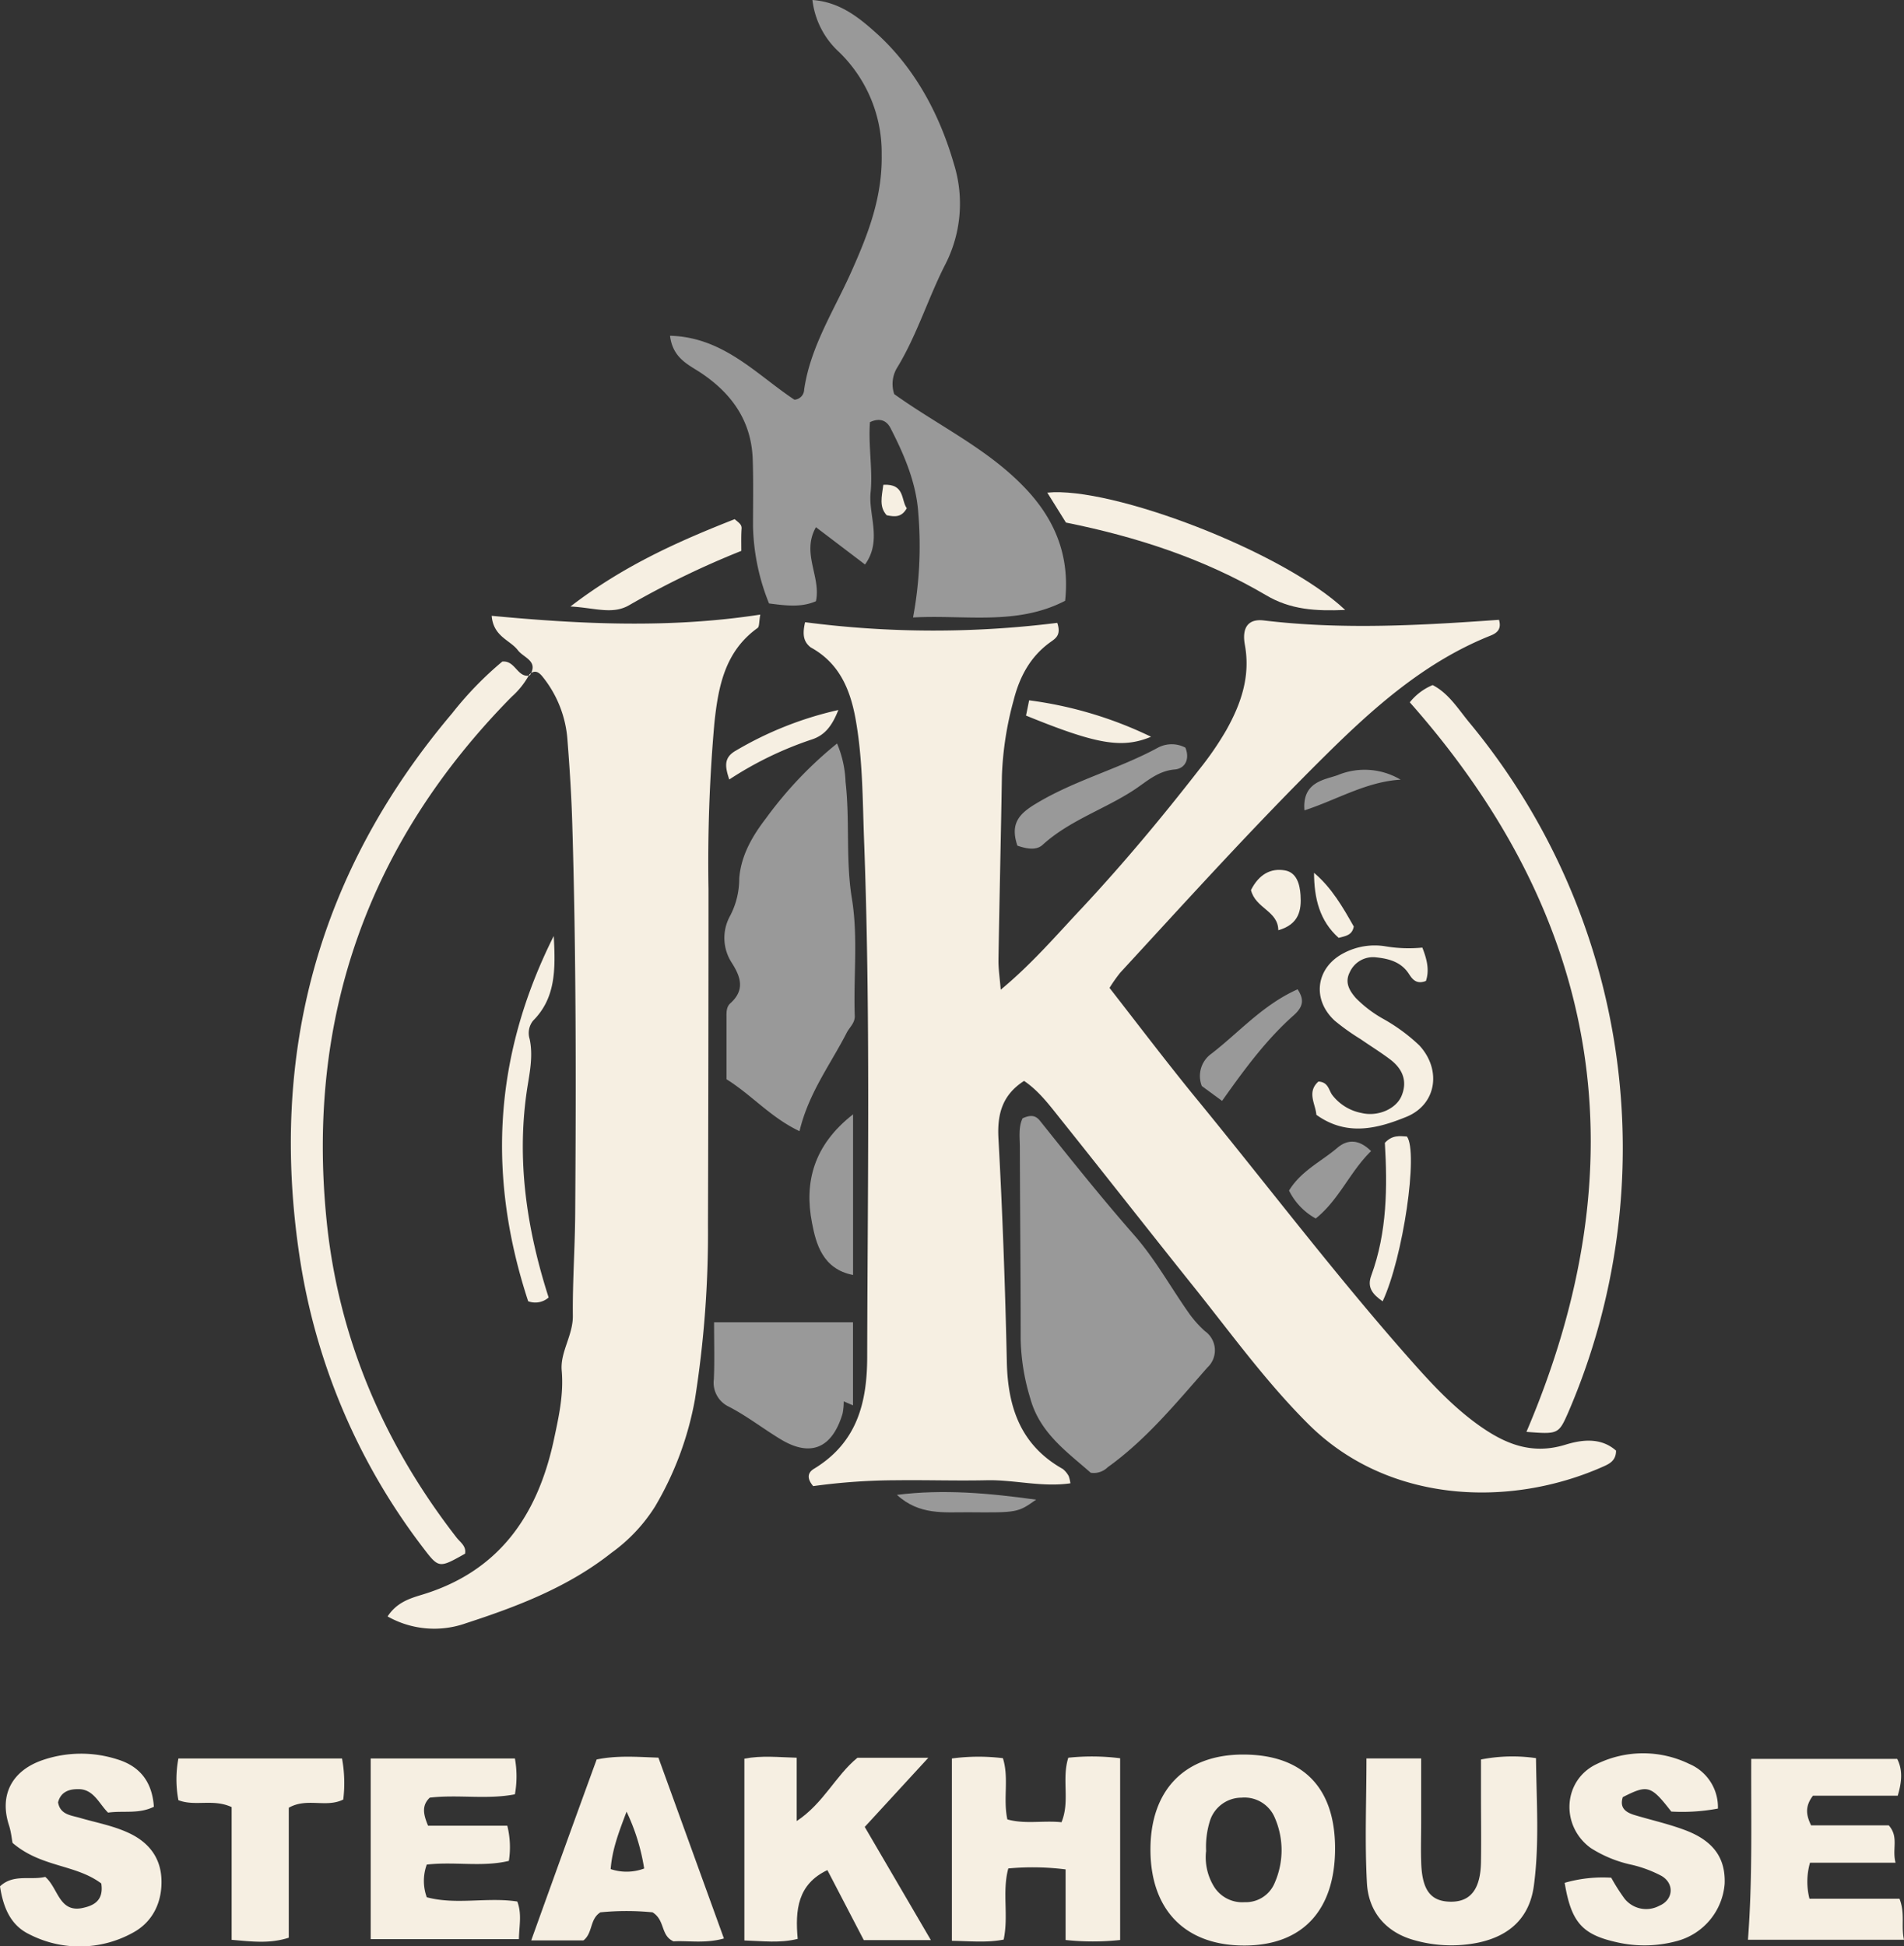
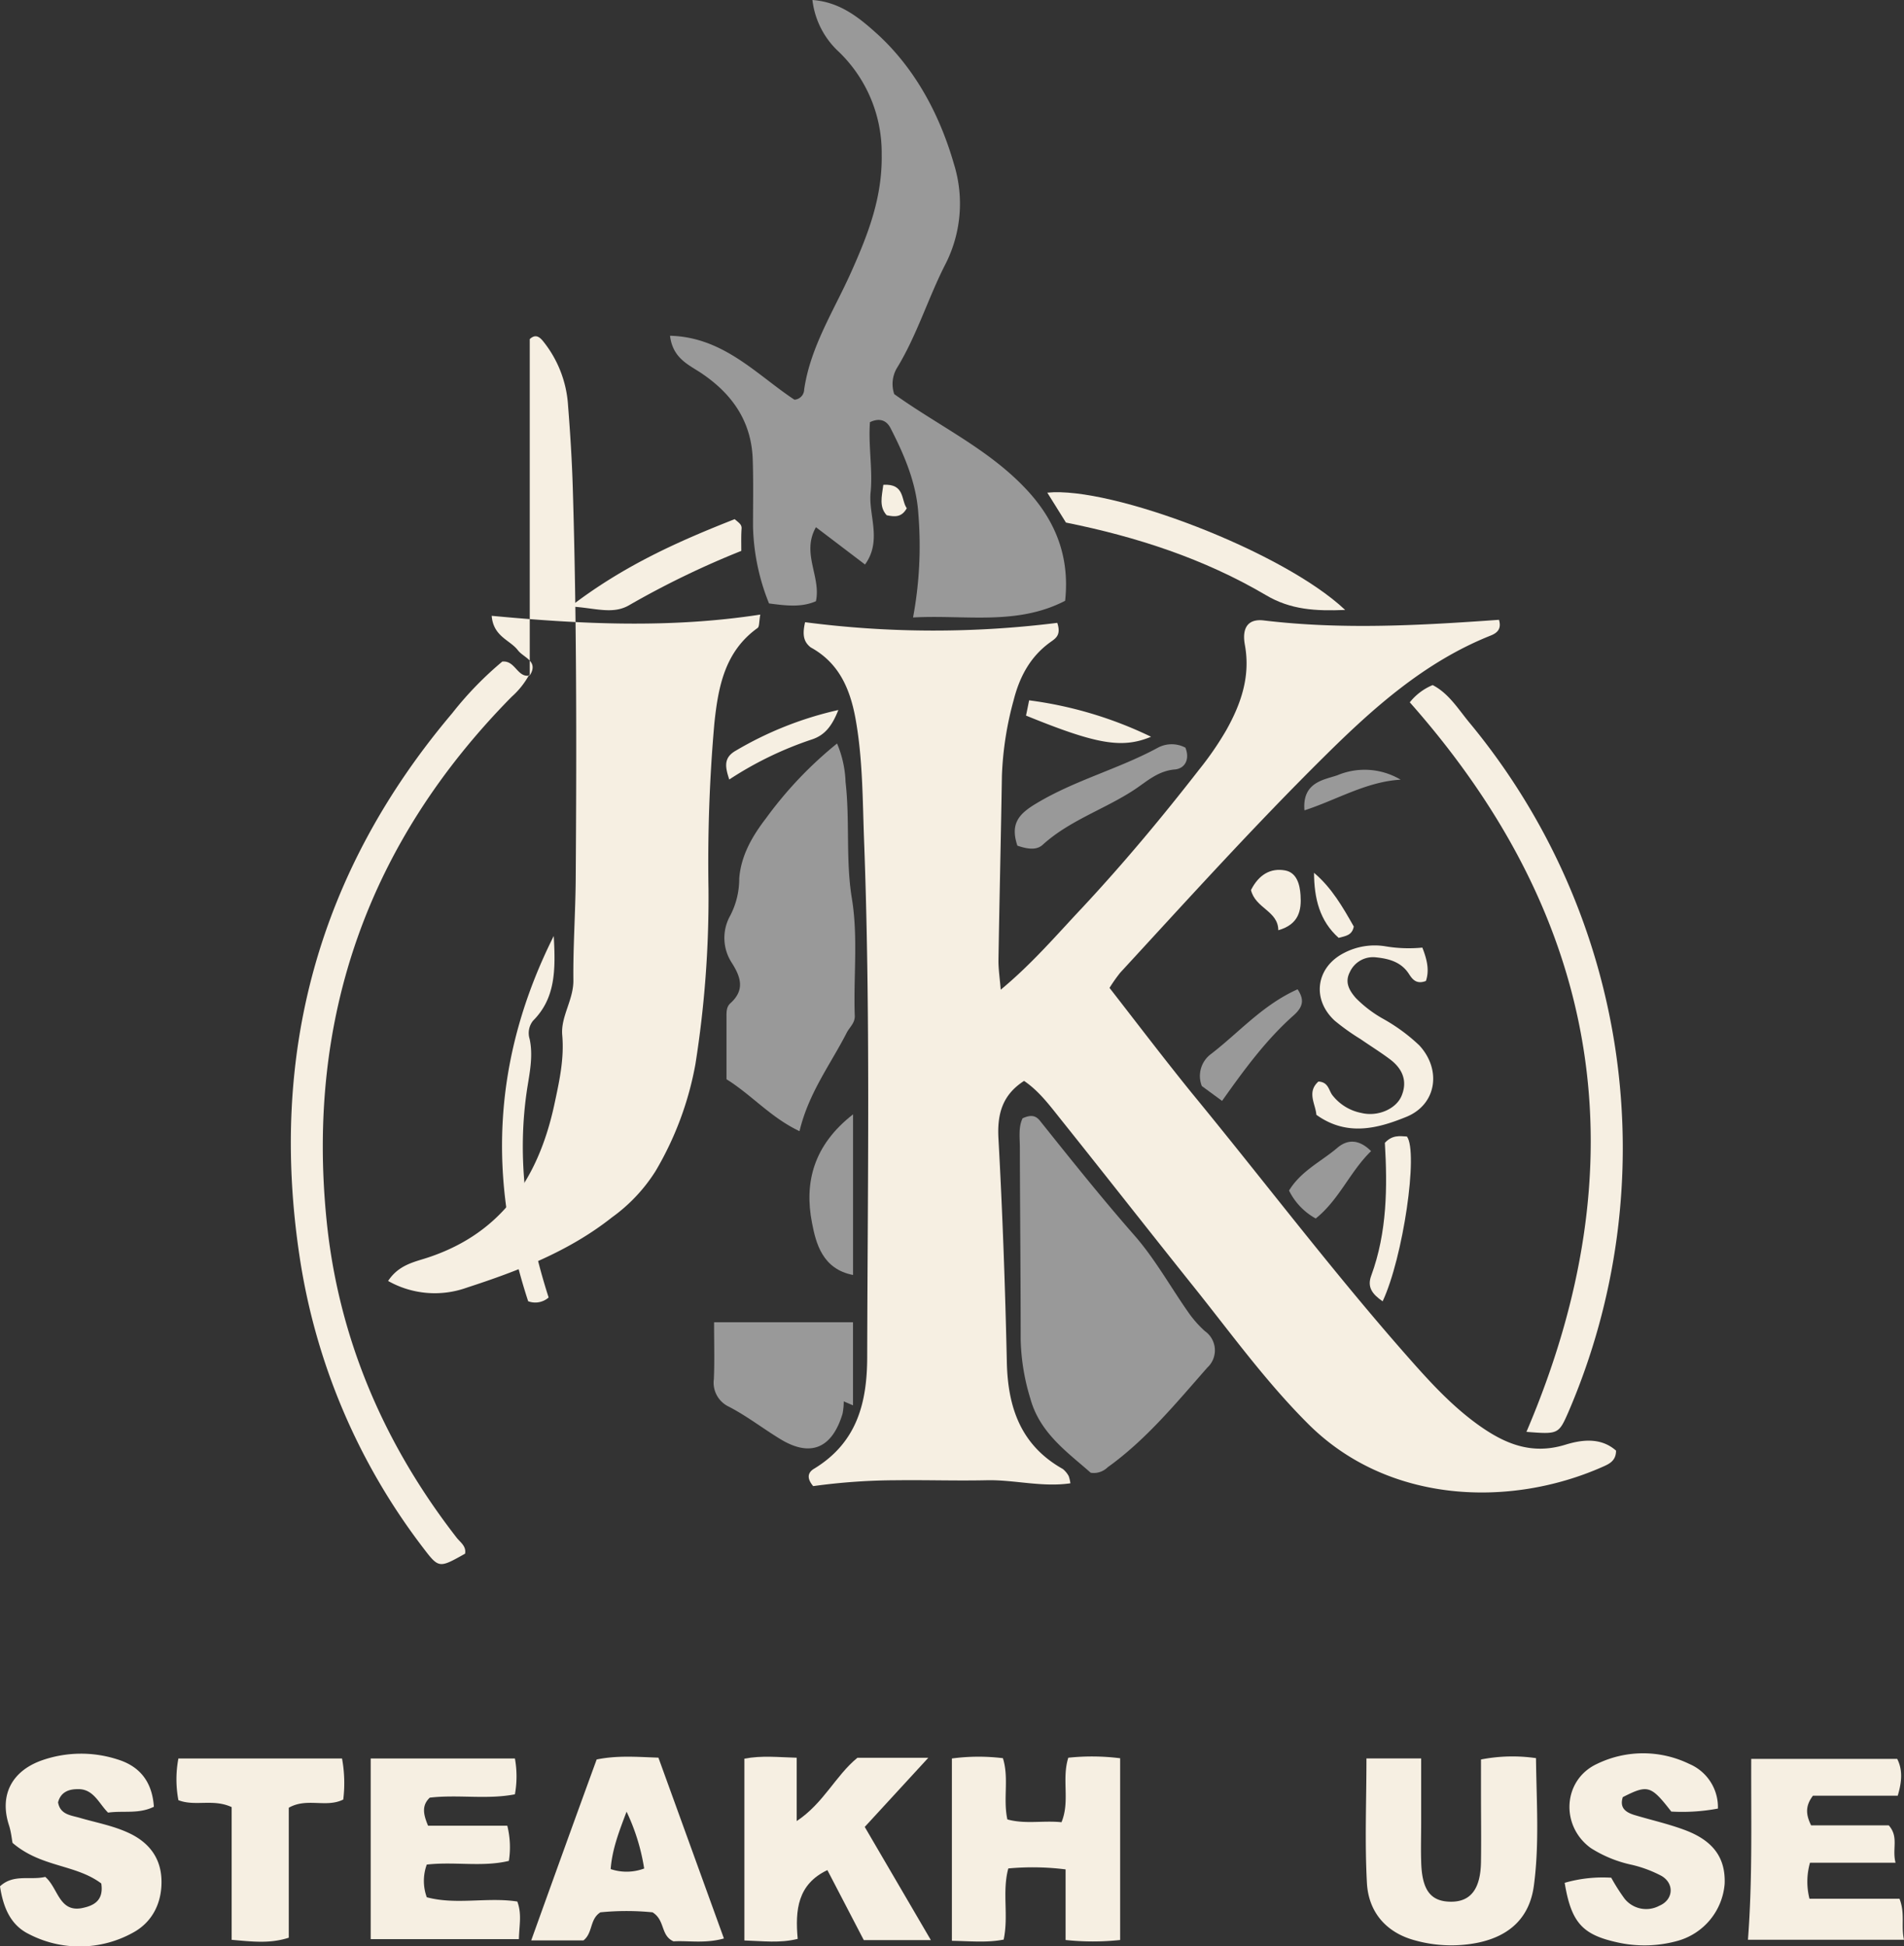
<svg xmlns="http://www.w3.org/2000/svg" viewBox="0 0 324.66 331.83">
  <rect x="0" y="0" width="324.66" height="331.83" fill="#333333" stroke="none" />
  <defs>
    <style>.cls-1{fill:#f6efe2;}.cls-2{fill:#999;}</style>
  </defs>
  <g id="Layer_2" data-name="Layer 2">
    <g id="Layer_1-2" data-name="Layer 1">
      <path class="cls-1" d="M137.28,106.09a169.35,169.35,0,0,0,43,.11c.7,2.11-.29,2.65-1.19,3.3-3.41,2.45-5.24,5.9-6.25,9.89a56,56,0,0,0-2,12.87c-.17,10.53-.42,21.05-.59,31.58,0,1.41.21,2.82.39,4.91,5.39-4.47,9.55-9.37,13.92-14,7-7.51,13.6-15.41,19.91-23.53a53.64,53.64,0,0,0,4.62-6.71c2.52-4.49,4.16-9.19,3.18-14.55-.55-3,.61-4.49,3.23-4.17,13.4,1.61,26.78.84,40.1-.11.48,1.61-.37,2.27-1.43,2.69-11.23,4.48-20,12.33-28.41,20.67-12,11.88-23.31,24.39-34.74,36.8a26.73,26.73,0,0,0-1.83,2.6c4.67,6,9.23,12,14,17.89,12.33,15,24,30.44,36.84,45,3.72,4.22,7.5,8.38,12.12,11.68,4.44,3.16,9,5.09,14.74,3.33,2.78-.86,6.06-1.31,8.67,1,0,1.77-1.21,2.29-2.35,2.79-15.71,6.94-36.44,6.3-50.09-7.29-7.25-7.22-13.17-15.44-19.51-23.36-7.59-9.48-15.08-19.06-22.67-28.55-1.91-2.39-3.75-4.89-6.32-6.63-3.67,2.36-4.6,5.59-4.37,9.8.7,12.68,1.15,25.39,1.43,38.09.16,7.79,2.38,14.25,9.55,18.28a4.08,4.08,0,0,1,1,1.21,6.29,6.29,0,0,1,.29,1.23c-4.86.71-9.6-.63-14.31-.52-5.08.11-10.16-.06-15.24,0a105.92,105.92,0,0,0-14.31,1c-1.22-1.45-.84-2.4.21-3,7.18-4.4,9-11.07,9-19.08.07-29.41.57-58.82-.54-88.21-.25-6.87-.22-13.79-1.46-20.61-.94-5.11-2.85-9.49-7.64-12.11C137.13,109.5,136.74,108.41,137.28,106.09Z" />
-       <path class="cls-1" d="M90.33,115.18c1.56-2.46-1-3-2-4.28-1.34-1.79-4.2-2.32-4.49-5.9,15.31,1.44,30.43,2.16,45.8-.21-.23,1.29-.14,2-.44,2.27-5.6,4-6.73,10-7.39,16.27a269.79,269.79,0,0,0-1,28.29q0,28.6-.09,57.2a181.57,181.57,0,0,1-2.23,29.82,55,55,0,0,1-6.8,18.24,28.24,28.24,0,0,1-7.42,7.88c-7.38,5.84-16,9.14-24.79,12a16.17,16.17,0,0,1-13.39-1.15c1.49-2.28,3.58-3,5.56-3.61,13.35-3.92,20-13.52,22.79-26.5.83-3.89,1.7-7.72,1.34-11.81-.28-3.17,1.94-6,1.9-9.36-.06-5.81.36-11.62.4-17.43.15-22.15.17-44.3-.5-66.45-.14-4.72-.44-9.43-.81-14.14a19.36,19.36,0,0,0-4.31-11c-.69-.83-1.36-1.09-2.22-.29Z" />
+       <path class="cls-1" d="M90.33,115.18c1.56-2.46-1-3-2-4.28-1.34-1.79-4.2-2.32-4.49-5.9,15.31,1.44,30.43,2.16,45.8-.21-.23,1.29-.14,2-.44,2.27-5.6,4-6.73,10-7.39,16.27a269.79,269.79,0,0,0-1,28.29a181.57,181.57,0,0,1-2.23,29.82,55,55,0,0,1-6.8,18.24,28.24,28.24,0,0,1-7.42,7.88c-7.38,5.84-16,9.14-24.79,12a16.17,16.17,0,0,1-13.39-1.15c1.49-2.28,3.58-3,5.56-3.61,13.35-3.92,20-13.52,22.79-26.5.83-3.89,1.7-7.72,1.34-11.81-.28-3.17,1.94-6,1.9-9.36-.06-5.81.36-11.62.4-17.43.15-22.15.17-44.3-.5-66.45-.14-4.72-.44-9.43-.81-14.14a19.36,19.36,0,0,0-4.31-11c-.69-.83-1.36-1.09-2.22-.29Z" />
      <path class="cls-2" d="M181.62,102.44c-8.26,4.26-16.92,2.36-25.93,2.84a66.59,66.59,0,0,0,.91-17.56c-.31-5.27-2.37-10.09-4.76-14.74-.63-1.22-1.76-1.82-3.5-1-.3,4,.5,8.17.11,12s2,8.19-.95,12.27l-8.37-6.36c-2.52,4.46.9,8.42,0,12.62-2.55,1.11-5.18.74-8,.38a37.19,37.19,0,0,1-2.73-13.13c0-3.81.08-7.63-.05-11.44-.22-6.48-3.5-11.16-8.77-14.7-2.15-1.44-4.86-2.5-5.33-6.37,9.14.22,14.86,6.72,21.21,10.9a1.76,1.76,0,0,0,1.66-1.72c1.06-7.3,5.06-13.43,8-20s5.36-12.8,5.22-20.19a23.89,23.89,0,0,0-7.29-17.39A14.25,14.25,0,0,1,138.53,0c4.88.35,8.22,3.23,11.28,6C156.26,12,160.31,19.8,162.67,28a22.71,22.71,0,0,1-1.41,16.94c-3,5.83-4.9,12.25-8.38,17.91a5.37,5.37,0,0,0-.4,4.35c7.58,5.42,15.86,9.27,22.22,15.92C179.9,88.52,182.45,94.79,181.62,102.44Z" />
      <path class="cls-2" d="M174.37,190.67c1.29-.57,2.18-.59,3,.48,5.27,6.59,10.52,13.17,16.09,19.52,3.5,4,6.13,8.77,9.21,13.15a18.57,18.57,0,0,0,2.79,3.15,4,4,0,0,1,.41,6.21c-5.29,6-10.4,12.27-17,17a3.36,3.36,0,0,1-2.89.93c-3.89-3.45-8.65-6.71-10.28-12.61a37,37,0,0,1-1.66-10.05c0-10.87-.11-21.74-.14-32.61C173.91,194.07,173.61,192.23,174.37,190.67Z" />
      <path class="cls-2" d="M136.33,192.87c-4.88-2.3-8.16-6.18-12.45-8.85,0-3.55,0-7,0-10.4,0-.9-.08-1.89.65-2.55,2.57-2.31,1.76-4.55.19-7a7.75,7.75,0,0,1-.32-7.74,13.57,13.57,0,0,0,1.65-6.54c.3-4,2.33-7.36,4.55-10.25a67.25,67.25,0,0,1,12.13-12.77,18.42,18.42,0,0,1,1.45,6.57c.76,6.63,0,13.31,1.08,19.88s.25,13.36.49,20c.05,1.19-.88,1.92-1.37,2.86C141.64,181.45,137.89,186.32,136.33,192.87Z" />
      <path class="cls-1" d="M90.23,115.06a14,14,0,0,1-3,3.76c-24.43,24.8-35,54.67-31.55,89.18,2,20.07,9.74,38.16,22.16,54.15.64.83,1.7,1.46,1.46,2.76-4.43,2.49-4.47,2.52-7.15-1A108,108,0,0,1,51.1,214.36c-5.26-34.75,3.21-65.79,26-92.74a58.62,58.62,0,0,1,8.55-8.82c2.24-.22,2.54,2.79,4.66,2.38Z" />
      <path class="cls-1" d="M240.39,119.75a9.76,9.76,0,0,1,3.9-2.94c2.76,1.42,4.37,4.12,6.29,6.43a113.74,113.74,0,0,1,16.82,117.6c-1.63,3.71-1.73,3.72-7.12,3.3C279.77,198.51,273.36,157,240.39,119.75Z" />
      <path class="cls-1" d="M158.29,299.71,147.45,311.5l11.28,19.3H147.29l-6.21-11.94c-5.08,2.41-5.51,6.81-5.06,11.73-3.06.76-5.9.37-9.09.27v-31c3-.57,5.79-.24,8.92-.16V310.5c4.62-3.07,6.6-7.72,10.35-10.79Z" />
      <path class="cls-1" d="M191,330.78a43.75,43.75,0,0,1-9.3,0V318.74a45.18,45.18,0,0,0-9.77-.16c-1.08,4,.08,8-.79,12.13-2.85.56-5.67.26-8.83.21V299.83a34.2,34.2,0,0,1,8.7-.05c1.07,3.42,0,6.91.76,10.44,3.08.85,6.12.15,9.23.48,1.49-3.59,0-7.32,1.16-11a38.54,38.54,0,0,1,8.84.09Z" />
-       <path class="cls-1" d="M227.65,315.14c0,10.46-5.43,16.43-15.12,16.58-10.18.15-16.25-5.81-16.36-16.09s5.73-16.49,15.85-16.47S227.64,304.77,227.65,315.14Zm-22,.51a9.51,9.51,0,0,0,1.19,5.74,5.66,5.66,0,0,0,5.39,2.94,5.32,5.32,0,0,0,5.14-3.33,13.84,13.84,0,0,0,0-11.07,5.6,5.6,0,0,0-5.67-3.42,5.67,5.67,0,0,0-5.35,3.84A14.8,14.8,0,0,0,205.66,315.65Z" />
      <path class="cls-1" d="M233,299.82h9.33c0,3.84,0,7.43,0,11,0,2.18-.07,4.36,0,6.54.11,4.87,1.57,6.84,5,6.89s5.12-2.15,5.2-6.76c.06-4,0-8,0-12V300a28.07,28.07,0,0,1,9.38-.23c.08,7.36.6,14.56-.36,21.73-.72,5.44-4.11,8.61-9.55,9.74a23,23,0,0,1-10.77-.41c-4.88-1.32-7.88-4.82-8.15-9.77C232.7,314.09,233,307.06,233,299.82Z" />
      <path class="cls-1" d="M308.63,317.6a11.87,11.87,0,0,0-.09,6.14h15.35c1,2.55.23,4.65.77,7H298.05c.79-10.27.52-20.38.56-30.84H323.5c.95,1.85.81,3.88.09,6.28H309.13c-1.34,1.77-1.2,3.24-.31,5.05h13.24c1.76,2,.53,4,1.16,6.37Z" />
      <path class="cls-1" d="M17.27,321.14c-4.41-3.3-10.21-2.72-15.11-6.9-.11-.2-.19-1.65-.62-3-1.7-5.18.49-9.33,5.71-11.13A20.23,20.23,0,0,1,20.07,300c3.83,1.19,5.88,3.85,6.17,8.06-2.61,1.28-5.17.63-7.81,1-1.56-1.52-2.48-4.11-5.22-4-1.53,0-2.87.53-3.31,2.25.36,2.1,2.19,2.2,3.7,2.64,2.77.81,5.62,1.32,8.27,2.54,3.44,1.57,5.52,4.19,5.66,7.95s-1.39,7.22-4.88,9.1a18.76,18.76,0,0,1-17.76.21C1.7,328.17.53,325.07,0,321.63c2.3-2.16,5.17-1,7.71-1.61,2.18,1.83,2.33,6,6.17,5.34C15.7,325,17.75,324.27,17.27,321.14Z" />
      <path class="cls-1" d="M87.8,299.83a17.15,17.15,0,0,1,0,6.11c-4.77.93-9.68,0-14.52.57-1.4,1.34-1.11,2.82-.29,4.78H86.5a15.07,15.07,0,0,1,.27,6c-4.5,1.09-9.22.09-14,.63a8.13,8.13,0,0,0,0,5.57c5,1.35,10.31-.06,15.44.73.8,2.14.32,4.08.27,6.41H63.21V299.83Z" />
      <path class="cls-1" d="M292.93,308.37a33,33,0,0,1-7.95.51c-3.49-4.48-4-4.62-8.27-2.46-.6,1.9.57,2.63,2.09,3.08,2.78.83,5.62,1.47,8.33,2.47,5,1.82,7.11,4.79,6.95,9.2a11,11,0,0,1-8,9.75,21.08,21.08,0,0,1-10.23.28c-6-1.31-7.92-3.34-9.05-10.17a23.43,23.43,0,0,1,7.94-.87,32.86,32.86,0,0,0,2.27,3.57,4.72,4.72,0,0,0,5.93,1.21c2.39-1,2.62-3.77.37-5.09a21.07,21.07,0,0,0-5.06-1.89,21.23,21.23,0,0,1-7-2.86c-5.22-3.78-4.77-11.63,1.05-14.34a18,18,0,0,1,15.75,0A8,8,0,0,1,292.93,308.37Z" />
      <path class="cls-1" d="M112.27,299.69c3.76,10.36,7.43,20.51,11.17,30.83-3.2.9-6.07.34-8.6.49-2.24-1-1.38-3.58-3.57-4.95a45.33,45.33,0,0,0-8.89,0c-1.86,1.17-1.26,3.51-2.89,4.79H90.58C94.36,320.34,98,310.23,101.74,300,105.25,299.28,108.6,299.56,112.27,299.69Zm-8.14,19a8.54,8.54,0,0,0,5.71-.1,35.07,35.07,0,0,0-3-9.69C105.49,312.44,104.38,315.38,104.13,318.67Z" />
      <path class="cls-1" d="M30.42,306.94a19.09,19.09,0,0,1,0-7.11h27.9a23.1,23.1,0,0,1,.21,7c-2.91,1.46-6.2-.37-9.29,1.4v22.16c-3.27,1.05-6.24.66-9.74.36V308.12C36.31,306.65,33.29,308.05,30.42,306.94Z" />
      <path class="cls-2" d="M121.76,225.45h23.69v14.17l-1.58-.68a10.59,10.59,0,0,1-.2,2.09c-1.76,5.87-5.41,7.49-10.55,4.38-3.05-1.84-5.86-4.06-9.07-5.68a4.53,4.53,0,0,1-2.33-4.57C121.86,232.11,121.76,229.05,121.76,225.45Z" />
      <path class="cls-1" d="M181.76,89.1,178.58,84c10.9-1.12,40.22,10,50.79,20-5,.2-9.29,0-13.57-2.56C205.29,95.26,193.79,91.52,181.76,89.1Z" />
      <path class="cls-1" d="M242.53,161.57c.82,2.08,1.22,3.89.61,5.69-1.66.64-2.34-.34-2.91-1.22-1.34-2.06-3.47-2.59-5.62-2.81a4.34,4.34,0,0,0-4.44,2.51c-.9,1.73-.13,3.1,1,4.41a20.75,20.75,0,0,0,4.74,3.6,30.57,30.57,0,0,1,6.1,4.49c3.79,4.09,3,10-2.11,12.15-4.88,2-10.2,3.46-15.44-.31-.14-1.84-1.67-3.87.35-5.67,1.69.08,1.75,1.46,2.35,2.28a8.23,8.23,0,0,0,5,3.08c2.8.68,6-.71,6.88-3.05,1-2.55,0-4.61-2.1-6.16-1.59-1.19-3.29-2.24-4.92-3.37a38.6,38.6,0,0,1-4.41-3.14c-4-3.66-3.23-9.16,1.63-11.6a11.32,11.32,0,0,1,6.87-1.12A24,24,0,0,0,242.53,161.57Z" />
      <path class="cls-1" d="M93.55,221.23a3.45,3.45,0,0,1-3.49.64c-6.84-20.86-6.12-41.35,4.36-62.28.34,5.9.27,10.64-3.53,14.45a3.38,3.38,0,0,0-.58,3.11c.59,2.75.07,5.42-.36,8.09C88,197.51,89.76,209.4,93.55,221.23Z" />
      <path class="cls-1" d="M126.4,93.93a149.92,149.92,0,0,0-19.07,9.23c-2.87,1.7-5.88.47-10.06.25,9.21-7.07,18.59-11.18,28-14.89.78.66,1.21.92,1.18,1.58C126.36,91.33,126.4,92.57,126.4,93.93Z" />
      <path class="cls-2" d="M173.48,144.19c-1.24-3.7.19-5.38,3.16-7.16,6.61-4,14.09-5.9,20.81-9.55a5,5,0,0,1,4.68,0c.8,2-.09,3.57-1.82,3.72-2.95.25-4.87,2.15-7.07,3.57-5,3.25-10.87,5.13-15.4,9.23C176.74,145.05,175.13,144.75,173.48,144.19Z" />
      <path class="cls-2" d="M145.46,190v27.39c-5.21-1-6.33-5.38-7-8.88C137.12,201.67,138.68,195.28,145.46,190Z" />
      <path class="cls-1" d="M235.76,221.88c-1.83-1.26-2.65-2.46-1.95-4.36,2.73-7.43,2.77-15.19,2.33-22.66,1.28-1.38,2.54-1.15,3.76-1.08C241.88,196.43,239.25,214.43,235.76,221.88Z" />
      <path class="cls-2" d="M208.38,187.71l-3.45-2.53a4.66,4.66,0,0,1,1.61-5.5c4.76-3.67,8.78-8.35,14.72-11,1.14,1.72,1,2.95-.66,4.43C215.94,177.24,212.26,182.23,208.38,187.71Z" />
      <path class="cls-2" d="M233.79,196.27c-3.63,3.53-5.42,8.27-9.44,11.49A11,11,0,0,1,219.8,203c2-3.31,5.43-4.92,8.17-7.23C229.57,194.36,231.57,194.06,233.79,196.27Z" />
      <path class="cls-1" d="M196.27,125.62c-5,2.09-9.44,1.23-21.32-3.61.14-.66.28-1.34.53-2.6A67.57,67.57,0,0,1,196.27,125.62Z" />
      <path class="cls-1" d="M124.35,132.91c-.71-2.16-1-3.71,1.1-4.91a60.29,60.29,0,0,1,17.5-6.94c-1.09,2.77-2.33,4.28-4.45,5A60.25,60.25,0,0,0,124.35,132.91Z" />
-       <path class="cls-2" d="M152.94,254.88c8-1,15.78-.28,23.73.82-3.12,2.2-3.12,2.22-11.51,2.15C161,257.82,156.76,258.39,152.94,254.88Z" />
      <path class="cls-1" d="M213.31,151.76c1.34-2.65,3.35-3.79,5.81-3.35,2,.36,2.52,2.4,2.64,4.2.18,2.6-.27,5-3.79,6C217.94,155.3,214.08,154.91,213.31,151.76Z" />
      <path class="cls-2" d="M222.43,138.17c-.42-4.9,3.49-5.22,5.65-6a12,12,0,0,1,10.75.77C233,133.27,228,136.35,222.43,138.17Z" />
      <path class="cls-1" d="M224.06,148.82c3,2.52,4.93,5.89,6.78,9.16-.29,1.52-1.41,1.61-2.58,1.93C225,157,224.09,153.19,224.06,148.82Z" />
      <path class="cls-1" d="M150.62,82.66c3.71-.22,3,2.63,4,4-.9,1.6-2.08,1.47-3.43,1.19C149.88,86.4,150.35,84.7,150.62,82.66Z" />
    </g>
  </g>
</svg>